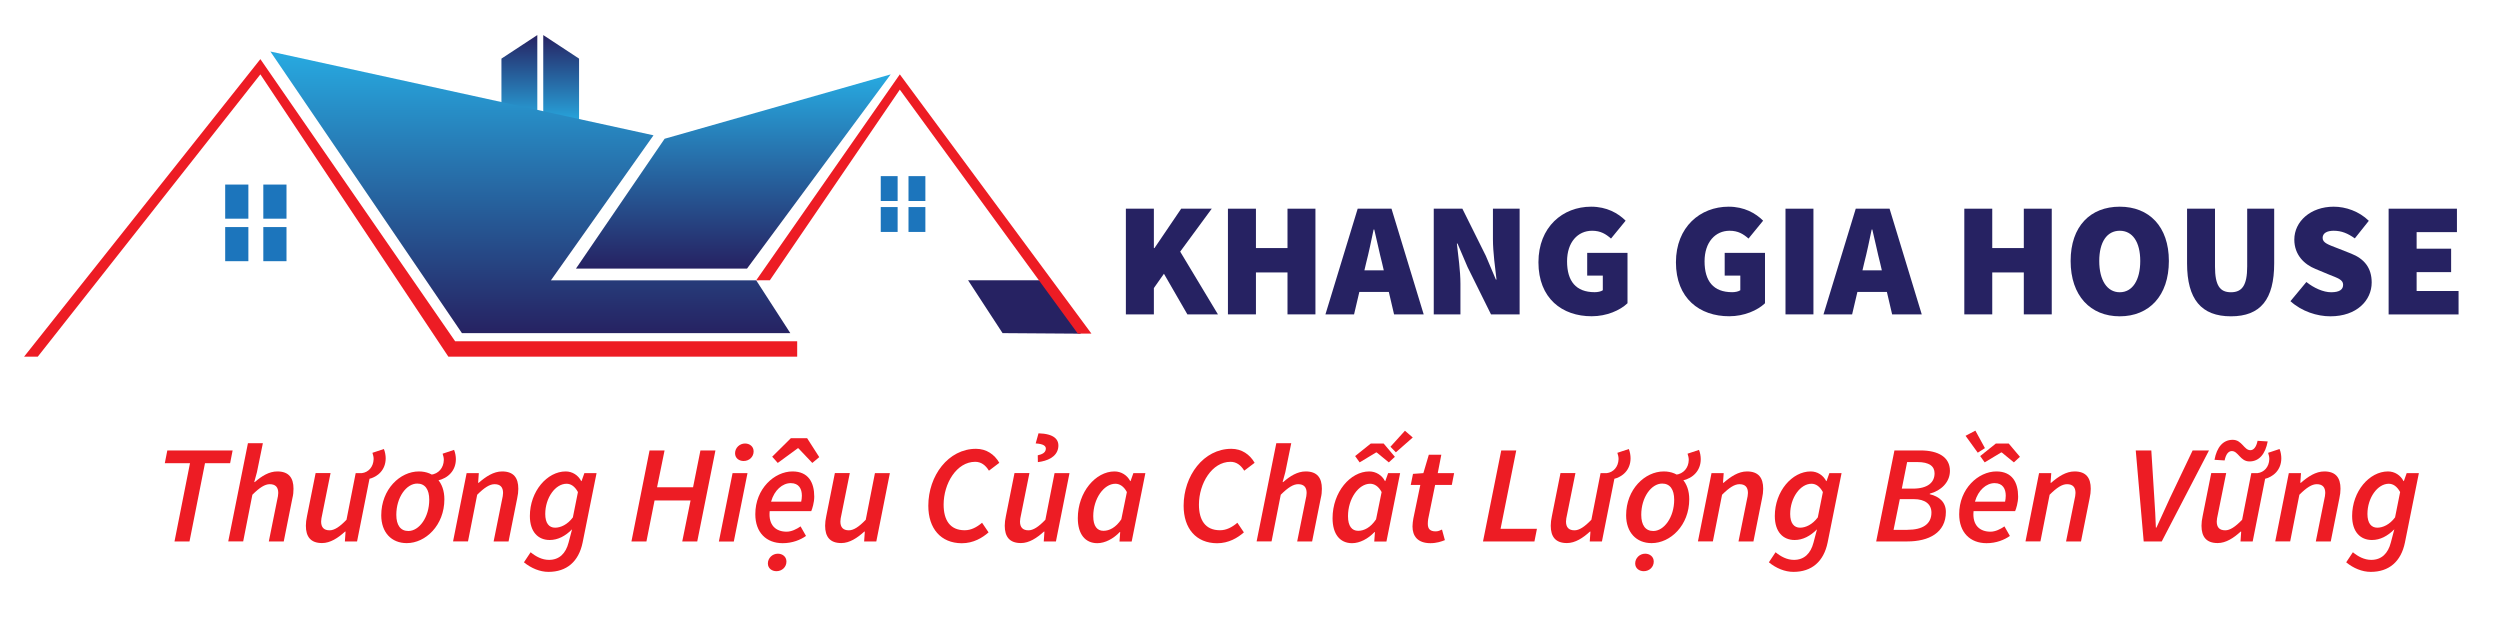
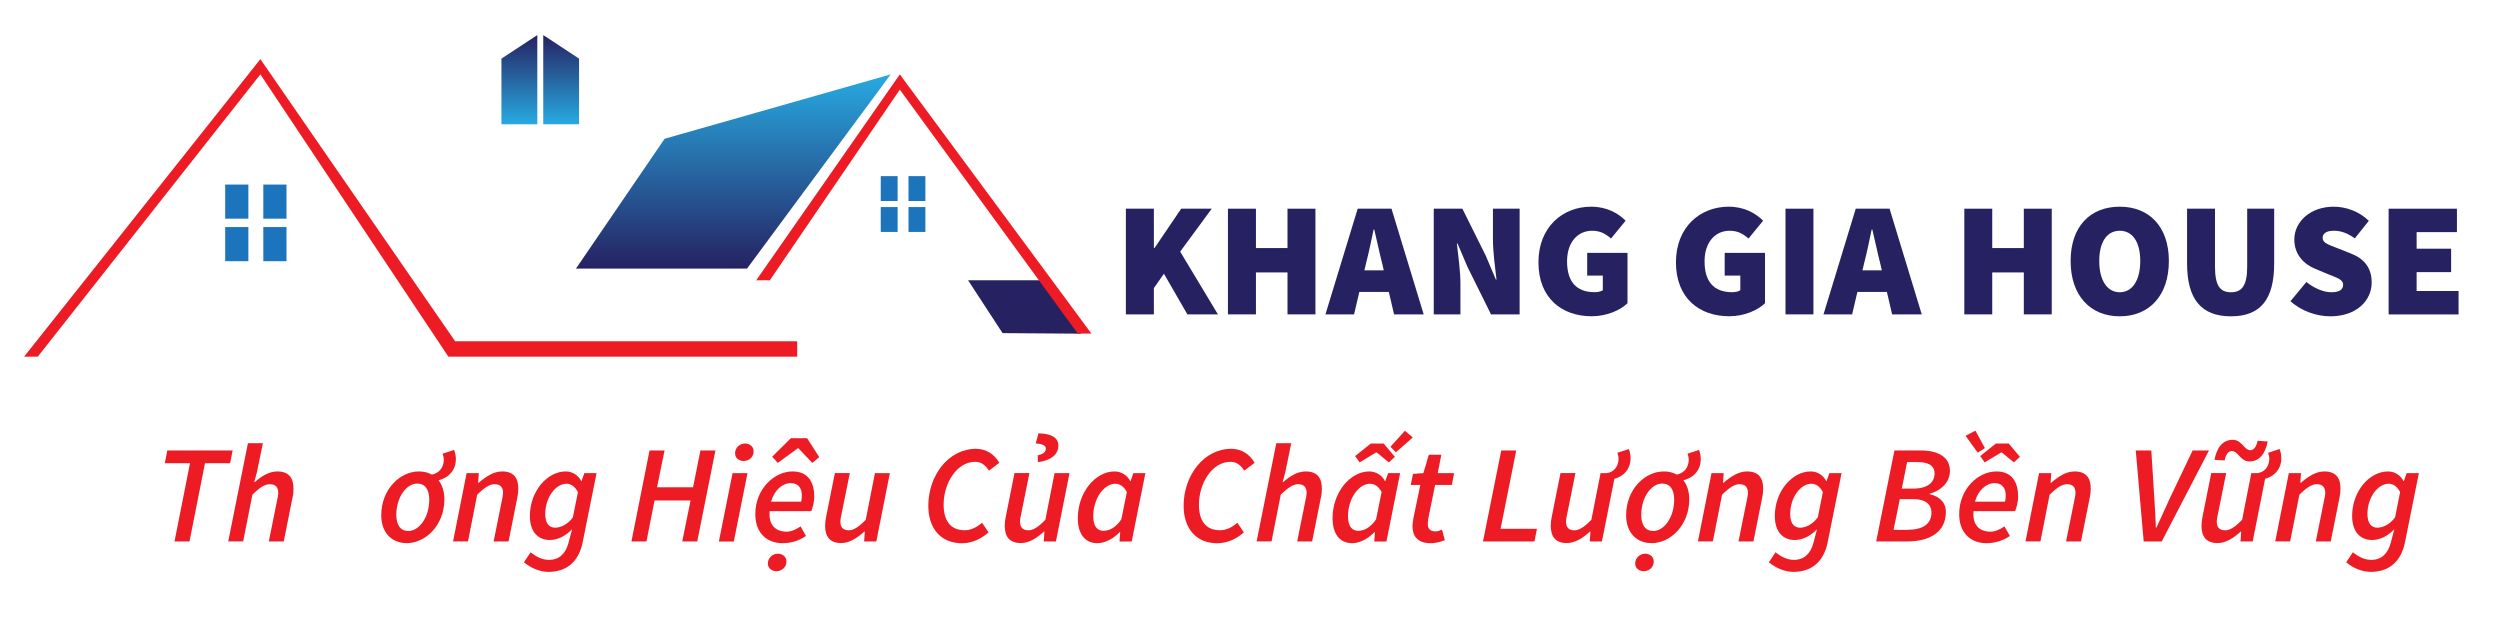
<svg xmlns="http://www.w3.org/2000/svg" version="1.1" x="0px" y="0px" viewBox="0 0 400 100" style="enable-background:new 0 0 400 100;" xml:space="preserve">
  <style type="text/css">
	.st0{fill:#1C75BC;}
	.st1{fill:url(#SVGID_1_);}
	.st2{fill:url(#SVGID_00000173883839245281662770000002008664891692520340_);}
	.st3{fill:url(#SVGID_00000008868291542740008120000018202158965900445826_);}
	.st4{fill:#ED1C24;}
	.st5{fill:url(#SVGID_00000029738263856974770750000018356041246368657313_);}
	.st6{fill:#262262;}
</style>
  <g id="Layer_1">
</g>
  <g id="cửa_sổ_nhà_to">
</g>
  <g id="cửa_sổ_nhà_nhỏ">
</g>
  <g id="ống_khói_nhà_to">
</g>
  <g id="nhà_to">
</g>
  <g id="nhà_nhỏ">
    <g>
      <rect x="36.03" y="36.33" class="st0" width="3.71" height="5.46" />
      <rect x="42.13" y="36.33" class="st0" width="3.71" height="5.46" />
      <rect x="36.03" y="29.53" class="st0" width="3.71" height="5.46" />
      <rect x="42.13" y="29.53" class="st0" width="3.71" height="5.46" />
      <rect x="140.92" y="33.13" class="st0" width="2.7" height="3.98" />
      <rect x="145.36" y="33.13" class="st0" width="2.7" height="3.98" />
      <rect x="140.92" y="28.18" class="st0" width="2.7" height="3.98" />
      <rect x="145.36" y="28.18" class="st0" width="2.7" height="3.98" />
      <linearGradient id="SVGID_1_" gradientUnits="userSpaceOnUse" x1="89.785" y1="19.883" x2="89.785" y2="5.612">
        <stop offset="0" style="stop-color:#27AAE1" />
        <stop offset="1" style="stop-color:#262262" />
      </linearGradient>
      <polygon class="st1" points="86.92,19.88 92.65,19.88 92.65,9.38 86.92,5.61   " />
      <linearGradient id="SVGID_00000152968381047981274240000003828891387321605813_" gradientUnits="userSpaceOnUse" x1="83.101" y1="19.883" x2="83.101" y2="5.612">
        <stop offset="0" style="stop-color:#27AAE1" />
        <stop offset="1" style="stop-color:#262262" />
      </linearGradient>
      <polygon style="fill:url(#SVGID_00000152968381047981274240000003828891387321605813_);" points="85.97,19.88 80.23,19.88     80.23,9.38 85.97,5.61   " />
      <linearGradient id="SVGID_00000182511449595703414050000002136855056224548742_" gradientUnits="userSpaceOnUse" x1="84.854" y1="8.236" x2="84.854" y2="53.298">
        <stop offset="0" style="stop-color:#27AAE1" />
        <stop offset="1" style="stop-color:#262262" />
      </linearGradient>
-       <polygon style="fill:url(#SVGID_00000182511449595703414050000002136855056224548742_);" points="43.26,8.24 73.91,53.3     126.45,53.3 120.99,44.85 88.15,44.85 104.56,21.65   " />
      <polygon class="st4" points="6.04,57.07 3.85,57.07 41.66,9.46 72.82,54.6 127.55,54.6 127.55,57.07 71.74,57.07 41.66,11.9   " />
      <linearGradient id="SVGID_00000071530982225376215810000001486409192665184942_" gradientUnits="userSpaceOnUse" x1="117.329" y1="11.899" x2="117.329" y2="42.977">
        <stop offset="0" style="stop-color:#27AAE1" />
        <stop offset="1" style="stop-color:#262262" />
      </linearGradient>
      <polygon style="fill:url(#SVGID_00000071530982225376215810000001486409192665184942_);" points="92.15,42.98 106.34,22.2     142.51,11.9 119.52,42.98   " />
      <polygon class="st6" points="154.89,44.84 166.81,44.84 172.94,53.39 160.41,53.3   " />
      <polygon class="st4" points="123.18,44.84 143.97,14.34 172.45,53.38 174.63,53.38 143.97,11.9 120.99,44.85   " />
    </g>
    <g>
      <g>
        <path class="st6" d="M180.14,33.39h4.48v6.3h0.1l4.27-6.3h4.89l-5.05,6.87l6.04,10.04h-4.89l-3.75-6.5l-1.61,2.29v4.21h-4.48     V33.39z" />
        <path class="st6" d="M196.47,33.39h4.48v6.3H206v-6.3h4.47V50.3H206v-6.71h-5.05v6.71h-4.48V33.39z" />
        <path class="st6" d="M217.23,33.39h5.41l5.15,16.91h-4.74l-1.92-8.22c-0.42-1.61-0.83-3.67-1.25-5.36h-0.1     c-0.36,1.72-0.78,3.75-1.2,5.36l-1.93,8.22h-4.58L217.23,33.39z M215.77,43.25h8.27v3.46h-8.27V43.25z" />
        <path class="st6" d="M229.4,33.39h4.58l3.75,7.54l1.61,3.8h0.1c-0.21-1.82-0.57-4.37-0.57-6.45v-4.89h4.27V50.3h-4.58l-3.75-7.57     l-1.61-3.77h-0.1c0.21,1.93,0.57,4.37,0.57,6.45v4.89h-4.27V33.39z" />
        <path class="st6" d="M246.15,41.97c0-5.67,3.9-8.9,8.43-8.9c2.5,0,4.32,1.04,5.52,2.24l-2.34,2.86     c-0.83-0.73-1.67-1.25-3.02-1.25c-2.29,0-4.01,1.82-4.01,4.89c0,3.17,1.41,4.94,4.42,4.94c0.47,0,0.99-0.1,1.3-0.31v-2.34h-2.5     v-3.64h6.45v8.06c-1.2,1.14-3.33,2.08-5.72,2.08C249.95,50.61,246.15,47.75,246.15,41.97z" />
        <path class="st6" d="M268.15,41.97c0-5.67,3.9-8.9,8.43-8.9c2.5,0,4.32,1.04,5.52,2.24l-2.34,2.86     c-0.83-0.73-1.67-1.25-3.02-1.25c-2.29,0-4.01,1.82-4.01,4.89c0,3.17,1.41,4.94,4.42,4.94c0.47,0,0.99-0.1,1.3-0.31v-2.34h-2.5     v-3.64h6.45v8.06c-1.2,1.14-3.33,2.08-5.72,2.08C271.95,50.61,268.15,47.75,268.15,41.97z" />
        <path class="st6" d="M285.68,33.39h4.47V50.3h-4.47V33.39z" />
        <path class="st6" d="M296.92,33.39h5.41l5.15,16.91h-4.74l-1.92-8.22c-0.42-1.61-0.83-3.67-1.25-5.36h-0.1     c-0.36,1.72-0.78,3.75-1.2,5.36l-1.93,8.22h-4.58L296.92,33.39z M295.46,43.25h8.27v3.46h-8.27V43.25z" />
        <path class="st6" d="M314.29,33.39h4.47v6.3h5.05v-6.3h4.47V50.3h-4.47v-6.71h-5.05v6.71h-4.47V33.39z" />
        <path class="st6" d="M331.3,41.76c0-5.57,3.17-8.69,7.86-8.69c4.68,0,7.86,3.15,7.86,8.69c0,5.57-3.17,8.85-7.86,8.85     C334.48,50.61,331.3,47.33,331.3,41.76z M342.44,41.76c0-3.07-1.25-4.84-3.28-4.84s-3.28,1.77-3.28,4.84s1.25,5,3.28,5     S342.44,44.83,342.44,41.76z" />
        <path class="st6" d="M349.93,42.13v-8.74h4.47v9.26c0,3.02,0.78,4.11,2.55,4.11c1.77,0,2.6-1.09,2.6-4.11v-9.26h4.32v8.74     c0,5.78-2.19,8.48-6.92,8.48C352.22,50.61,349.93,47.9,349.93,42.13z" />
        <path class="st6" d="M366.47,48.19l2.55-3.07c1.2,0.96,2.71,1.64,3.96,1.64c1.35,0,1.92-0.44,1.92-1.2     c0-0.81-0.86-1.07-2.29-1.64l-2.11-0.88c-1.82-0.73-3.41-2.26-3.41-4.71c0-2.89,2.6-5.26,6.3-5.26c1.92,0,4.06,0.73,5.62,2.26     l-2.24,2.81c-1.14-0.81-2.13-1.22-3.38-1.22c-1.09,0-1.77,0.39-1.77,1.15c0,0.81,0.96,1.09,2.5,1.69l2.05,0.81     c2.11,0.83,3.3,2.29,3.3,4.63c0,2.86-2.39,5.41-6.61,5.41C370.73,50.61,368.29,49.83,366.47,48.19z" />
        <path class="st6" d="M382.18,33.39h10.93v3.75h-6.45v2.65h5.52v3.75h-5.52v3.02h6.71v3.75h-11.19V33.39z" />
      </g>
    </g>
  </g>
  <g id="Layer_7">
    <g>
      <path class="st4" d="M30.4,74.11h-4.03l0.4-2.04h10.45l-0.4,2.04h-4.02l-2.48,12.52h-2.4L30.4,74.11z" />
      <path class="st4" d="M39.67,70.91h2.39l-0.95,4.64l-0.43,1.58h0.09c1.1-0.96,2.28-1.7,3.6-1.7c1.83,0,2.59,1.01,2.59,2.77    c0,0.51-0.04,0.96-0.18,1.53l-1.38,6.9h-2.39l1.33-6.6c0.11-0.51,0.18-0.82,0.18-1.16c0-0.93-0.45-1.4-1.36-1.4    c-0.77,0-1.62,0.53-2.78,1.69l-1.47,7.46h-2.39L39.67,70.91z" />
-       <path class="st4" d="M57.13,86.63h-1.95l0.11-1.57h-0.09c-1.1,1-2.35,1.83-3.67,1.83c-1.83,0-2.59-1.02-2.59-2.77    c0-0.51,0.06-0.96,0.18-1.53l1.38-6.9h2.39l-1.33,6.6c-0.11,0.51-0.18,0.82-0.18,1.16c0,0.93,0.45,1.4,1.36,1.4    c0.74,0,1.59-0.53,2.7-1.69l1.47-7.46h2.39L57.13,86.63z M57.89,75.7c1.04-0.12,1.85-0.97,1.89-2.24    c0.01-0.27-0.08-0.72-0.19-1.01l1.83-0.61c0.19,0.45,0.29,1.04,0.29,1.48c0,1.82-1.22,2.99-2.78,3.34L57.89,75.7z" />
      <path class="st4" d="M61,82.45c0-4.18,3.02-7.02,6.02-7.02c2.46,0,4.08,1.73,4.08,4.45c0,4.18-3.02,7.02-6.02,7.02    C62.62,86.9,61,85.17,61,82.45z M68.68,79.96c0-1.65-0.67-2.59-1.92-2.59c-1.74,0-3.35,2.2-3.35,5c0,1.65,0.67,2.59,1.92,2.59    C67.07,84.96,68.68,82.76,68.68,79.96z M68.93,75.96c1.25-0.15,2.05-1.1,2.08-2.36c0.01-0.27-0.08-0.72-0.19-1.01l1.83-0.61    c0.19,0.45,0.29,1.04,0.29,1.48c0,1.81-1.22,3.06-2.94,3.43L68.93,75.96z" />
      <path class="st4" d="M74.66,75.7h1.95l-0.11,1.55h0.09c1.15-1,2.38-1.82,3.75-1.82c1.83,0,2.59,1.01,2.59,2.77    c0,0.51-0.06,0.96-0.18,1.53l-1.38,6.9h-2.39l1.33-6.6c0.11-0.51,0.18-0.82,0.18-1.16c0-0.93-0.45-1.4-1.36-1.4    c-0.77,0-1.62,0.53-2.78,1.69l-1.47,7.46h-2.39L74.66,75.7z" />
      <path class="st4" d="M83.83,89.97l1.07-1.61c0.83,0.68,1.82,1.22,2.94,1.22c1.65,0,2.68-1.03,3.13-2.76l0.56-2.13    c-1.06,1.07-2.27,1.71-3.57,1.71c-1.85,0-3.18-1.28-3.18-3.84c0-3.96,2.77-7.13,5.73-7.13c1.07,0,2.01,0.61,2.48,1.54h0.06    l0.45-1.27h1.95l-2.23,11.1c-0.63,3.07-2.56,4.7-5.47,4.7C86.4,91.5,84.99,90.92,83.83,89.97z M91.66,82.78l0.81-4.05    c-0.51-0.94-1.15-1.33-1.82-1.33c-1.79,0-3.41,2.24-3.41,4.84c0,1.48,0.61,2.19,1.58,2.19C89.7,84.43,90.8,83.94,91.66,82.78z" />
      <path class="st4" d="M103.93,72.07h2.4l-1.2,5.89h5.76l1.18-5.89h2.4l-2.91,14.56h-2.4l1.33-6.56h-5.76l-1.3,6.56h-2.4    L103.93,72.07z" />
      <path class="st4" d="M117.21,75.7h2.39l-2.19,10.94h-2.39L117.21,75.7z M117.61,72.52c0-0.86,0.72-1.56,1.6-1.56    c0.7,0,1.37,0.45,1.37,1.26c0,0.89-0.72,1.54-1.6,1.54C118.27,73.76,117.61,73.33,117.61,72.52z" />
      <path class="st4" d="M126.8,75.43c2.54,0,3.48,1.77,3.48,4.03c0,0.95-0.32,1.95-0.48,2.32h-6.65c-0.23,2.31,1.04,3.29,2.71,3.29    c0.77,0,1.61-0.41,2.23-0.85l0.87,1.53c-0.87,0.62-2.17,1.16-3.73,1.16c-2.61,0-4.38-1.7-4.38-4.63    C120.84,78.19,123.92,75.43,126.8,75.43z M122.86,90.15c0-0.86,0.72-1.56,1.6-1.56c0.7,0,1.37,0.45,1.37,1.26    c0,0.89-0.72,1.54-1.6,1.54C123.53,91.39,122.86,90.96,122.86,90.15z M128.19,80.27c0.06-0.29,0.11-0.61,0.11-0.96    c0-1.06-0.45-2.01-1.78-2.01c-1.31,0-2.63,1.1-3.15,2.97H128.19z M123.55,73.07l2.99-2.96h2.6l1.94,3.03l-1.11,0.93l-2.23-2.35    h-0.09l-3.21,2.35L123.55,73.07z" />
      <path class="st4" d="M140.21,86.63h-1.95l0.11-1.57h-0.09c-1.1,1-2.35,1.83-3.67,1.83c-1.83,0-2.59-1.02-2.59-2.77    c0-0.51,0.06-0.96,0.18-1.53l1.38-6.9h2.39l-1.33,6.6c-0.11,0.51-0.18,0.82-0.18,1.16c0,0.93,0.45,1.4,1.36,1.4    c0.74,0,1.59-0.53,2.7-1.69l1.47-7.46h2.39L140.21,86.63z" />
      <path class="st4" d="M148.53,80.92c0-4.81,3.2-9.11,7.63-9.11c1.67,0,2.96,0.9,3.73,2.24l-1.66,1.26    c-0.55-0.89-1.25-1.42-2.2-1.42c-2.97,0-5.05,3.46-5.05,6.85c0,2.45,1,4.1,3.37,4.1c1.02,0,1.93-0.48,2.78-1.2l1.04,1.54    c-0.98,0.86-2.42,1.74-4.29,1.74C150.53,86.9,148.53,84.57,148.53,80.92z" />
      <path class="st4" d="M168.95,86.63H167l0.11-1.57h-0.09c-1.1,1-2.35,1.83-3.67,1.83c-1.83,0-2.59-1.02-2.59-2.77    c0-0.51,0.06-0.96,0.18-1.53l1.38-6.9h2.39l-1.33,6.6c-0.11,0.51-0.18,0.82-0.18,1.16c0,0.93,0.45,1.4,1.36,1.4    c0.74,0,1.59-0.53,2.7-1.69l1.47-7.46h2.39L168.95,86.63z M166.04,72.85c0.65-0.15,1.19-0.38,1.28-0.92    c0.12-0.58-0.39-0.91-1.61-0.98l0.45-1.62c2.47,0.07,3.4,0.97,3.14,2.4c-0.28,1.41-1.73,2.03-3.24,2.21L166.04,72.85z" />
      <path class="st4" d="M172.45,82.91c0-4.18,2.85-7.48,5.87-7.48c1.08,0,2.04,0.61,2.51,1.54h0.06l0.45-1.27h1.92l-2.19,10.94h-1.95    l0.11-1.52h-0.06c-1.03,1.08-2.36,1.79-3.61,1.79C173.64,86.9,172.45,85.48,172.45,82.91z M179.41,83.09l0.89-4.36    c-0.5-0.94-1.18-1.33-1.84-1.33c-1.84,0-3.54,2.38-3.54,5.19c0,1.6,0.63,2.34,1.63,2.34C177.48,84.93,178.53,84.42,179.41,83.09z" />
      <path class="st4" d="M189.38,80.92c0-4.81,3.2-9.11,7.63-9.11c1.67,0,2.96,0.9,3.73,2.24l-1.66,1.26    c-0.55-0.89-1.25-1.42-2.2-1.42c-2.97,0-5.05,3.46-5.05,6.85c0,2.45,1,4.1,3.37,4.1c1.02,0,1.93-0.48,2.78-1.2l1.04,1.54    c-0.98,0.86-2.42,1.74-4.29,1.74C191.38,86.9,189.38,84.57,189.38,80.92z" />
      <path class="st4" d="M204.21,70.91h2.39l-0.95,4.64l-0.43,1.58h0.09c1.1-0.96,2.28-1.7,3.6-1.7c1.83,0,2.59,1.01,2.59,2.77    c0,0.51-0.04,0.96-0.18,1.53l-1.38,6.9h-2.39l1.33-6.6c0.11-0.51,0.18-0.82,0.18-1.16c0-0.93-0.45-1.4-1.36-1.4    c-0.77,0-1.62,0.53-2.78,1.69l-1.47,7.46h-2.39L204.21,70.91z" />
      <path class="st4" d="M213.21,82.91c0-4.18,2.85-7.48,5.87-7.48c1.08,0,2.04,0.61,2.51,1.54h0.06l0.45-1.27h1.92l-2.19,10.94h-1.95    l0.11-1.52h-0.06c-1.03,1.08-2.36,1.79-3.61,1.79C214.4,86.9,213.21,85.48,213.21,82.91z M220.17,83.09l0.89-4.36    c-0.5-0.94-1.17-1.33-1.84-1.33c-1.84,0-3.54,2.38-3.54,5.19c0,1.6,0.63,2.34,1.63,2.34C218.24,84.93,219.29,84.42,220.17,83.09z     M216.82,72.97l2.5-2h2.07l1.79,2.12l-0.97,0.89l-1.94-1.59h-0.09l-2.64,1.59L216.82,72.97z M222.47,71.48l2.32-2.56l1.25,1.08    l-2.7,2.37L222.47,71.48z" />
      <path class="st4" d="M226,84.23c0-0.45,0.07-0.85,0.14-1.29l1.11-5.35h-1.53l0.36-1.77l1.66-0.12l0.87-2.94h2l-0.57,2.94h2.62    l-0.37,1.89h-2.67l-1.11,5.45c-0.04,0.27-0.06,0.51-0.06,0.77c0,0.81,0.36,1.21,1.26,1.21c0.37,0,0.71-0.14,1.01-0.29l0.46,1.69    c-0.54,0.22-1.33,0.49-2.32,0.49C226.8,86.9,226,85.75,226,84.23z" />
      <path class="st4" d="M240.2,72.07h2.4l-2.51,12.54h5.82l-0.4,2.02h-8.23L240.2,72.07z" />
      <path class="st4" d="M256.31,86.63h-1.95l0.11-1.57h-0.09c-1.09,1-2.35,1.83-3.67,1.83c-1.83,0-2.59-1.02-2.59-2.77    c0-0.51,0.06-0.96,0.18-1.53l1.38-6.9h2.39l-1.33,6.6c-0.11,0.51-0.18,0.82-0.18,1.16c0,0.93,0.45,1.4,1.36,1.4    c0.74,0,1.59-0.53,2.7-1.69l1.47-7.46h2.39L256.31,86.63z M257.08,75.7c1.04-0.12,1.85-0.97,1.89-2.24    c0.01-0.27-0.08-0.72-0.19-1.01l1.83-0.61c0.19,0.45,0.28,1.04,0.28,1.48c0,1.82-1.22,2.99-2.78,3.34L257.08,75.7z" />
      <path class="st4" d="M260.18,82.45c0-4.18,3.02-7.02,6.02-7.02c2.46,0,4.08,1.73,4.08,4.45c0,4.18-3.02,7.02-6.02,7.02    C261.8,86.9,260.18,85.17,260.18,82.45z M261.63,90.15c0-0.86,0.72-1.56,1.6-1.56c0.7,0,1.37,0.45,1.37,1.26    c0,0.89-0.72,1.54-1.6,1.54C262.3,91.39,261.63,90.96,261.63,90.15z M267.87,79.96c0-1.65-0.67-2.59-1.92-2.59    c-1.74,0-3.35,2.2-3.35,5c0,1.65,0.67,2.59,1.92,2.59C266.25,84.96,267.87,82.76,267.87,79.96z M268.12,75.96    c1.25-0.15,2.05-1.1,2.08-2.36c0.01-0.27-0.08-0.72-0.19-1.01l1.83-0.61c0.19,0.45,0.28,1.04,0.28,1.48    c0,1.81-1.22,3.06-2.94,3.43L268.12,75.96z" />
      <path class="st4" d="M273.84,75.7h1.95l-0.11,1.55h0.09c1.15-1,2.38-1.82,3.75-1.82c1.83,0,2.59,1.01,2.59,2.77    c0,0.51-0.06,0.96-0.18,1.53l-1.38,6.9h-2.39l1.33-6.6c0.11-0.51,0.18-0.82,0.18-1.16c0-0.93-0.45-1.4-1.36-1.4    c-0.77,0-1.62,0.53-2.78,1.69l-1.47,7.46h-2.39L273.84,75.7z" />
      <path class="st4" d="M283.02,89.97l1.07-1.61c0.83,0.68,1.82,1.22,2.94,1.22c1.65,0,2.68-1.03,3.13-2.76l0.56-2.13    c-1.06,1.07-2.27,1.71-3.57,1.71c-1.85,0-3.18-1.28-3.18-3.84c0-3.96,2.77-7.13,5.74-7.13c1.07,0,2.01,0.61,2.48,1.54h0.06    l0.45-1.27h1.95l-2.23,11.1c-0.63,3.07-2.56,4.7-5.47,4.7C285.58,91.5,284.18,90.92,283.02,89.97z M290.85,82.78l0.81-4.05    c-0.51-0.94-1.15-1.33-1.82-1.33c-1.79,0-3.41,2.24-3.41,4.84c0,1.48,0.62,2.19,1.58,2.19C288.89,84.43,289.98,83.94,290.85,82.78    z" />
      <path class="st4" d="M303.11,72.07h4.17c2.85,0,4.71,1.07,4.71,3.27c0,1.83-1.45,3.18-3.21,3.64l-0.03,0.09    c1.56,0.37,2.59,1.29,2.59,2.84c0,3.33-2.73,4.72-6.17,4.72h-4.98L303.11,72.07z M305.18,84.77c2.4,0,3.85-0.88,3.85-2.75    c0-1.33-0.98-2.16-2.83-2.16h-2.23l-1,4.92H305.18z M306.06,78.18c2.39,0,3.47-1,3.47-2.45c0-1.14-0.86-1.8-2.74-1.8h-1.65    l-0.85,4.25H306.06z" />
      <path class="st4" d="M319.42,75.43c2.54,0,3.48,1.77,3.48,4.03c0,0.95-0.32,1.95-0.48,2.32h-6.65c-0.23,2.31,1.04,3.29,2.71,3.29    c0.77,0,1.61-0.41,2.23-0.85l0.87,1.53c-0.87,0.62-2.17,1.16-3.73,1.16c-2.61,0-4.38-1.7-4.38-4.63    C313.46,78.19,316.54,75.43,319.42,75.43z M314.49,69.73l1.57-0.83l1.53,2.8l-1.15,0.73L314.49,69.73z M320.81,80.27    c0.06-0.29,0.11-0.61,0.11-0.96c0-1.06-0.45-2.01-1.78-2.01c-1.31,0-2.63,1.1-3.15,2.97H320.81z M316.83,72.97l2.5-2h2.07    l1.79,2.12l-0.97,0.89l-1.94-1.59h-0.09l-2.64,1.59L316.83,72.97z" />
      <path class="st4" d="M326.25,75.7h1.95l-0.11,1.55h0.09c1.15-1,2.38-1.82,3.75-1.82c1.83,0,2.59,1.01,2.59,2.77    c0,0.51-0.06,0.96-0.18,1.53l-1.38,6.9h-2.39l1.33-6.6c0.11-0.51,0.18-0.82,0.18-1.16c0-0.93-0.45-1.4-1.36-1.4    c-0.77,0-1.62,0.53-2.78,1.69l-1.47,7.46h-2.39L326.25,75.7z" />
      <path class="st4" d="M341.72,72.07h2.49l0.48,7.62c0.1,1.55,0.2,3.15,0.25,4.73h0.09c0.71-1.56,1.44-3.18,2.16-4.73l3.63-7.62    h2.62l-7.56,14.56h-2.89L341.72,72.07z" />
      <path class="st4" d="M360.43,86.63h-1.95l0.11-1.57h-0.09c-1.09,1-2.35,1.83-3.67,1.83c-1.83,0-2.59-1.02-2.59-2.77    c0-0.51,0.06-0.96,0.18-1.53l1.38-6.9h2.39l-1.33,6.6c-0.11,0.51-0.18,0.82-0.18,1.16c0,0.93,0.44,1.4,1.36,1.4    c0.74,0,1.59-0.53,2.7-1.69l1.47-7.46h2.39L360.43,86.63z M357.09,72.17c-0.55,0-0.96,0.53-1.15,1.5l-1.62-0.1    c0.37-2.03,1.37-3.2,2.91-3.2c1.5,0,1.8,1.66,2.83,1.66c0.55,0,0.96-0.55,1.15-1.5l1.62,0.1c-0.37,2.01-1.37,3.2-2.91,3.2    C358.43,73.83,358.13,72.17,357.09,72.17z M361.2,75.7c1.04-0.12,1.85-0.97,1.89-2.24c0.01-0.27-0.08-0.72-0.19-1.01l1.83-0.61    c0.19,0.45,0.28,1.04,0.28,1.48c0,1.82-1.22,2.99-2.78,3.34L361.2,75.7z" />
      <path class="st4" d="M366.21,75.7h1.95l-0.11,1.55h0.09c1.15-1,2.38-1.82,3.75-1.82c1.83,0,2.59,1.01,2.59,2.77    c0,0.51-0.06,0.96-0.18,1.53l-1.38,6.9h-2.39l1.33-6.6c0.11-0.51,0.18-0.82,0.18-1.16c0-0.93-0.45-1.4-1.36-1.4    c-0.77,0-1.62,0.53-2.78,1.69l-1.47,7.46h-2.39L366.21,75.7z" />
      <path class="st4" d="M375.39,89.97l1.07-1.61c0.83,0.68,1.82,1.22,2.94,1.22c1.65,0,2.68-1.03,3.13-2.76l0.56-2.13    c-1.06,1.07-2.27,1.71-3.57,1.71c-1.85,0-3.18-1.28-3.18-3.84c0-3.96,2.77-7.13,5.74-7.13c1.07,0,2.01,0.61,2.48,1.54h0.06    l0.45-1.27h1.95l-2.23,11.1c-0.63,3.07-2.56,4.7-5.47,4.7C377.95,91.5,376.54,90.92,375.39,89.97z M383.21,82.78l0.81-4.05    c-0.51-0.94-1.15-1.33-1.82-1.33c-1.79,0-3.41,2.24-3.41,4.84c0,1.48,0.62,2.19,1.58,2.19C381.25,84.43,382.35,83.94,383.21,82.78    z" />
    </g>
  </g>
</svg>